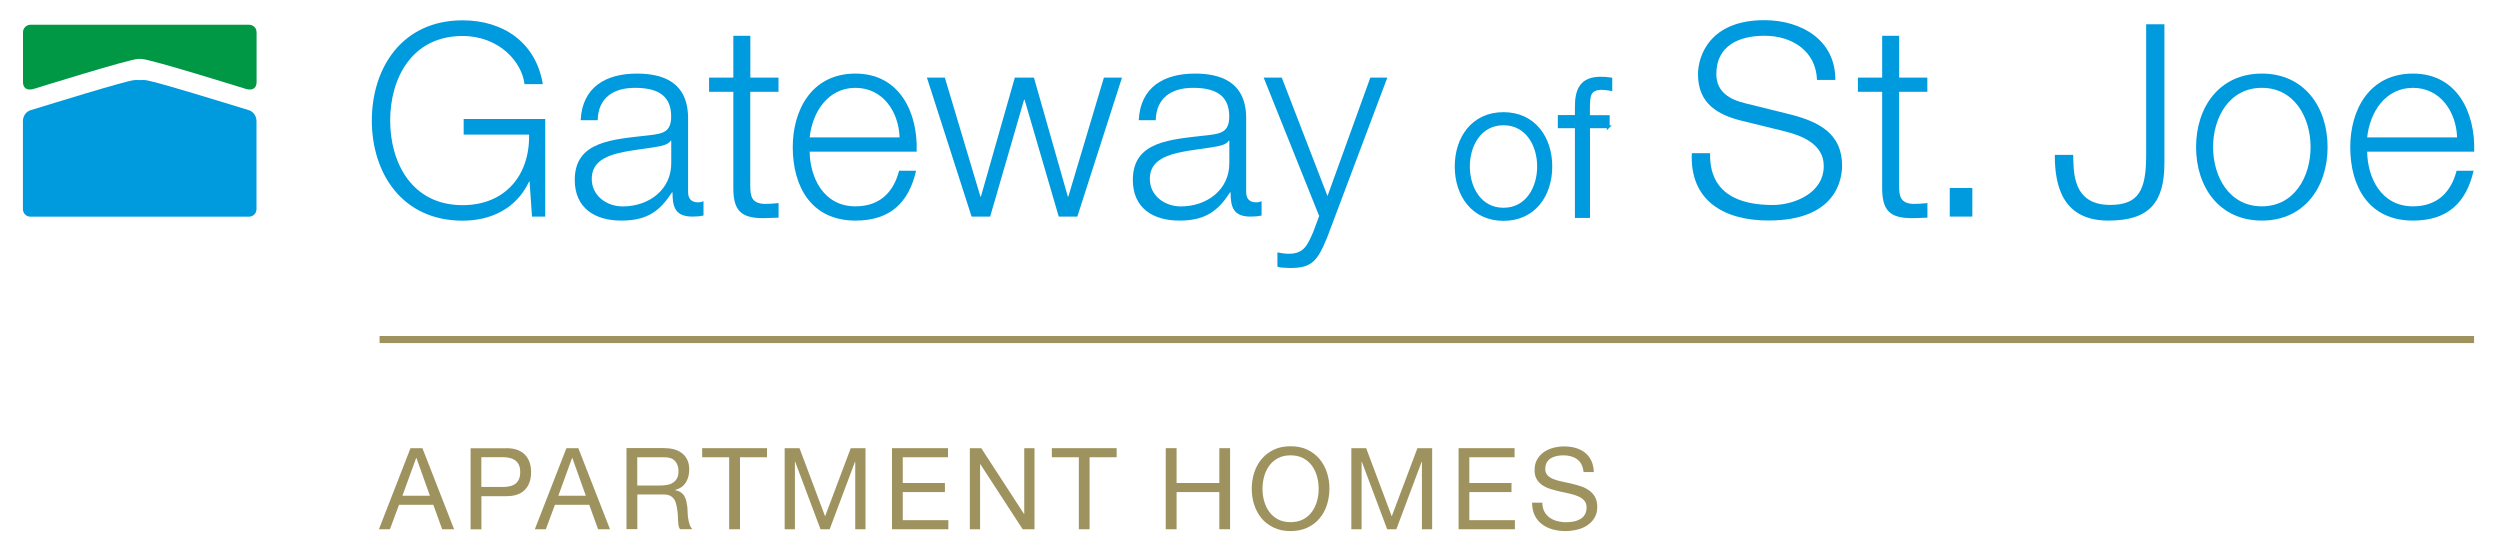
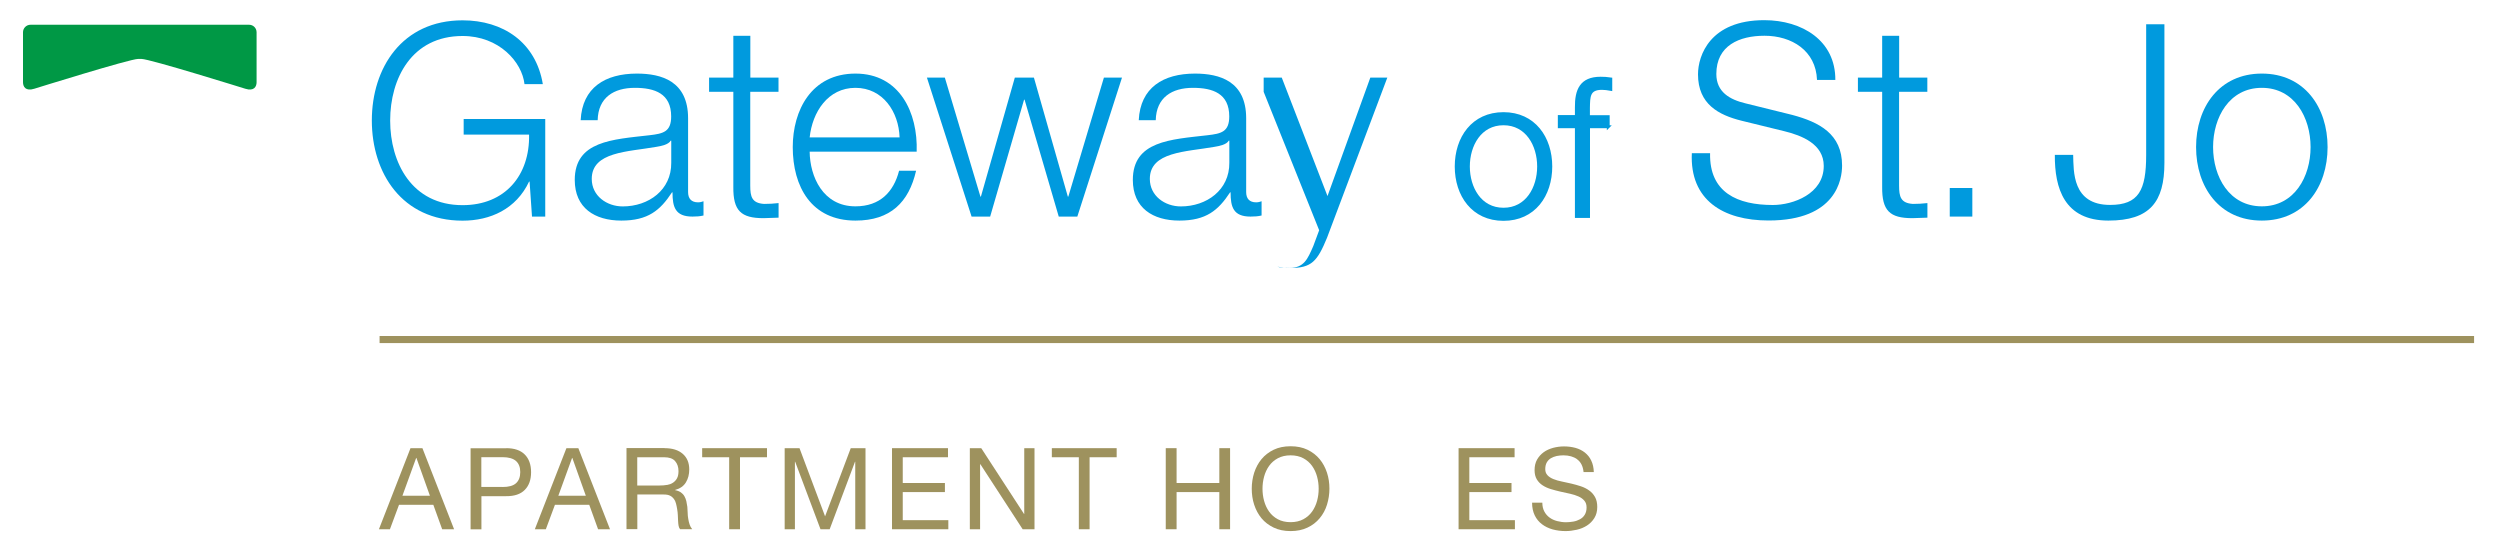
<svg xmlns="http://www.w3.org/2000/svg" id="logos" viewBox="0 0 300 66.65">
  <defs>
    <style>
      .cls-1 {
        stroke: #009ade;
        stroke-miterlimit: 10;
        stroke-width: .34px;
      }

      .cls-1, .cls-2 {
        fill: #009ade;
      }

      .cls-3 {
        fill: #9e925e;
      }

      .cls-3, .cls-2, .cls-4 {
        stroke-width: 0px;
      }

      .cls-4 {
        fill: #009845;
      }
    </style>
  </defs>
  <g>
-     <path class="cls-2" d="m29.89,13.23c-2.53-.77-11.38-3.52-12.48-3.62-.15-.02-.3,0-.64,0s-.48-.02-.64,0c-1.1.1-9.95,2.85-12.48,3.62-.59.18-.9.79-.9,1.29v10.58c0,.5.4.9.9.9h26.23c.5,0,.9-.41.9-.9v-10.58c0-.5-.32-1.11-.9-1.29Z" />
    <path class="cls-4" d="m29.89,2.97H3.66c-.5,0-.9.41-.9.9v6c0,.52.3,1.11,1.35.78,0,0,11.48-3.58,12.47-3.58h.39c1,0,12.47,3.58,12.47,3.58,1.05.33,1.35-.27,1.35-.78V3.87c0-.5-.4-.9-.9-.9Z" />
  </g>
  <g>
    <path class="cls-3" d="m50.69,53.78l3.8,9.73h-1.43l-1.06-2.93h-4.12l-1.09,2.93h-1.32l3.79-9.73h1.43Zm.9,5.71l-1.62-4.54h-.03l-1.65,4.54h3.3Z" />
    <path class="cls-3" d="m60.74,53.78c.98,0,1.72.25,2.23.76.5.5.76,1.21.76,2.12s-.25,1.62-.76,2.13c-.5.51-1.25.76-2.23.75h-2.97v3.98h-1.3v-9.73h4.27Zm-.44,4.66c.74,0,1.27-.14,1.62-.45.34-.31.51-.75.51-1.34s-.17-1.02-.51-1.33c-.34-.3-.88-.46-1.62-.46h-2.54v3.57h2.54Z" />
    <path class="cls-3" d="m69.4,53.78l3.8,9.73h-1.43l-1.06-2.93h-4.12l-1.09,2.93h-1.32l3.79-9.73h1.43Zm.9,5.71l-1.62-4.54h-.03l-1.65,4.54h3.3Z" />
    <path class="cls-3" d="m79.76,53.78c.93,0,1.65.23,2.17.68s.78,1.08.78,1.87c0,.59-.13,1.11-.4,1.55-.27.45-.7.75-1.29.91v.03c.28.05.51.15.69.27.18.13.32.28.42.46.1.18.18.37.23.59.05.22.09.45.12.68.02.24.03.48.04.72,0,.25.03.49.07.72.04.24.09.46.16.67.07.21.17.4.31.57h-1.45c-.09-.1-.15-.24-.18-.41-.03-.17-.05-.37-.06-.58,0-.21-.02-.44-.03-.69s-.04-.49-.08-.72c-.04-.24-.08-.46-.14-.68-.05-.21-.14-.4-.26-.56-.12-.16-.27-.29-.46-.38-.19-.1-.45-.14-.76-.14h-3.16v4.16h-1.3v-9.73h4.58Zm.27,4.42c.27-.05.51-.13.72-.27.2-.13.37-.31.49-.53s.18-.51.18-.87c0-.49-.14-.89-.41-1.2-.27-.31-.71-.46-1.32-.46h-3.22v3.39h2.7c.3,0,.59-.02.86-.07Z" />
    <path class="cls-3" d="m84.26,54.87v-1.09h7.78v1.09h-3.24v8.64h-1.3v-8.64h-3.24Z" />
    <path class="cls-3" d="m95.94,53.78l3.07,8.18,3.08-8.18h1.77v9.73h-1.23v-8.1h-.03l-3.04,8.1h-1.1l-3.04-8.1h-.03v8.1h-1.23v-9.73h1.77Z" />
    <path class="cls-3" d="m113.76,53.78v1.09h-5.43v3.09h5.06v1.09h-5.06v3.37h5.47v1.09h-6.76v-9.73h6.72Z" />
    <path class="cls-3" d="m117.75,53.78l5.13,7.89h.03v-7.89h1.23v9.73h-1.42l-5.08-7.81h-.03v7.81h-1.23v-9.73h1.38Z" />
    <path class="cls-3" d="m126.22,54.87v-1.09h7.78v1.09h-3.25v8.64h-1.29v-8.64h-3.25Z" />
    <path class="cls-3" d="m141.19,53.78v4.18h5.13v-4.18h1.29v9.73h-1.29v-4.46h-5.13v4.46h-1.3v-9.73h1.3Z" />
    <path class="cls-3" d="m150.5,56.73c.2-.61.49-1.16.88-1.63.39-.47.88-.85,1.46-1.13s1.26-.42,2.03-.42,1.45.14,2.03.42c.58.28,1.07.66,1.46,1.13s.68,1.02.88,1.63.29,1.25.29,1.91-.1,1.3-.29,1.92-.49,1.16-.88,1.63-.88.85-1.46,1.12c-.58.28-1.26.42-2.03.42s-1.45-.14-2.03-.42-1.07-.65-1.46-1.12c-.39-.47-.68-1.02-.88-1.63s-.29-1.25-.29-1.92.1-1.3.29-1.91Zm1.19,3.37c.13.48.33.91.6,1.29s.62.69,1.05.92c.43.23.94.35,1.53.35s1.1-.12,1.53-.35c.43-.23.78-.54,1.05-.92s.47-.81.6-1.29c.13-.48.19-.96.19-1.45s-.06-.97-.19-1.45c-.13-.48-.33-.91-.6-1.29-.27-.38-.62-.69-1.05-.92-.43-.23-.94-.35-1.53-.35s-1.1.12-1.53.35c-.43.23-.78.54-1.05.92-.27.38-.47.81-.6,1.29s-.19.96-.19,1.45.06.98.19,1.45Z" />
-     <path class="cls-3" d="m163.94,53.78l3.07,8.18,3.08-8.18h1.77v9.73h-1.23v-8.1h-.03l-3.04,8.1h-1.1l-3.04-8.1h-.03v8.1h-1.23v-9.73h1.77Z" />
    <path class="cls-3" d="m181.75,53.78v1.09h-5.43v3.09h5.06v1.09h-5.06v3.37h5.47v1.09h-6.76v-9.73h6.72Z" />
    <path class="cls-3" d="m189.26,55.11c-.43-.31-.98-.47-1.66-.47-.27,0-.54.03-.8.08-.26.06-.5.15-.7.27-.21.13-.37.3-.49.51-.12.21-.18.48-.18.8,0,.3.09.54.27.73s.41.34.71.46c.3.12.63.22,1,.29.37.08.75.16,1.14.25.39.09.77.2,1.14.32.37.12.71.29,1,.5.3.21.53.47.71.79.18.32.27.72.27,1.2,0,.52-.12.96-.35,1.33s-.53.67-.89.9c-.36.23-.77.4-1.22.5-.45.1-.9.16-1.34.16-.55,0-1.06-.07-1.55-.2-.49-.14-.91-.34-1.28-.62-.37-.28-.66-.63-.87-1.06-.21-.43-.32-.94-.32-1.53h1.23c0,.41.08.76.24,1.06.16.3.37.54.63.73.26.19.56.33.91.42s.7.14,1.06.14c.29,0,.58-.03.88-.08.3-.05.56-.15.8-.28.24-.13.43-.31.57-.54s.22-.52.22-.87-.09-.61-.27-.82c-.18-.21-.41-.38-.71-.51-.3-.13-.63-.24-1-.32s-.75-.17-1.14-.25c-.39-.09-.77-.19-1.14-.3-.37-.11-.71-.26-1-.45-.3-.19-.53-.43-.71-.72-.18-.3-.27-.67-.27-1.11,0-.49.1-.92.3-1.27s.47-.65.8-.89.71-.4,1.13-.52c.42-.11.86-.17,1.3-.17.5,0,.96.06,1.39.18.43.12.8.31,1.12.56.32.26.58.57.76.96.19.39.29.85.31,1.38h-1.23c-.07-.7-.33-1.21-.76-1.52Z" />
  </g>
  <rect class="cls-3" x="45.55" y="40.32" width="251.34" height=".85" />
  <g>
    <path class="cls-2" d="m65.42,25.99h-1.58l-.29-4.2h-.06c-1.55,3.3-4.65,4.69-7.98,4.69-7.27,0-10.89-5.72-10.89-12.02s3.62-12.02,10.89-12.02c4.85,0,8.79,2.62,9.63,7.66h-2.2c-.29-2.65-3.04-5.78-7.43-5.78-6.11,0-8.69,5.11-8.69,10.15s2.59,10.15,8.69,10.15c5.11,0,8.08-3.59,7.98-8.47h-7.85v-1.87h9.79v11.73Z" />
    <path class="cls-2" d="m69.68,14.42c.19-3.91,2.94-5.59,6.75-5.59,2.94,0,6.14.9,6.14,5.36v8.86c0,.78.39,1.23,1.2,1.23.23,0,.48-.06.65-.13v1.71c-.45.1-.78.13-1.33.13-2.07,0-2.39-1.16-2.39-2.91h-.06c-1.42,2.17-2.88,3.39-6.08,3.39s-5.59-1.52-5.59-4.88c0-4.69,4.56-4.85,8.95-5.36,1.68-.19,2.62-.42,2.62-2.26,0-2.75-1.97-3.43-4.36-3.43-2.52,0-4.4,1.16-4.46,3.88h-2.04Zm10.86,2.46h-.06c-.26.48-1.16.65-1.71.74-3.46.61-7.76.58-7.76,3.85,0,2.04,1.81,3.3,3.72,3.3,3.1,0,5.85-1.97,5.82-5.24v-2.65Z" />
    <path class="cls-2" d="m90.03,9.31h3.39v1.71h-3.39v11.25c0,1.33.19,2.1,1.65,2.2.58,0,1.16-.03,1.75-.1v1.75c-.61,0-1.2.06-1.81.06-2.71,0-3.65-.9-3.62-3.75v-11.41h-2.91v-1.71h2.91v-5.01h2.04v5.01Z" />
    <path class="cls-2" d="m97.16,18.2c.03,2.97,1.58,6.56,5.49,6.56,2.97,0,4.59-1.75,5.24-4.27h2.04c-.87,3.78-3.07,5.98-7.27,5.98-5.3,0-7.53-4.07-7.53-8.82,0-4.4,2.23-8.82,7.53-8.82s7.5,4.69,7.34,9.37h-12.83Zm10.79-1.71c-.1-3.07-2-5.95-5.3-5.95s-5.17,2.91-5.49,5.95h10.79Z" />
    <path class="cls-2" d="m111.21,9.31h2.17l4.27,14.28h.06l4.07-14.28h2.29l4.07,14.28h.06l4.27-14.28h2.17l-5.36,16.68h-2.23l-4.1-14.03h-.06l-4.07,14.03h-2.23l-5.36-16.68Z" />
    <path class="cls-2" d="m136.65,14.42c.19-3.91,2.94-5.59,6.75-5.59,2.94,0,6.14.9,6.14,5.36v8.86c0,.78.39,1.23,1.2,1.23.23,0,.48-.06.65-.13v1.71c-.45.1-.78.13-1.33.13-2.07,0-2.39-1.16-2.39-2.91h-.06c-1.42,2.17-2.88,3.39-6.08,3.39s-5.59-1.52-5.59-4.88c0-4.69,4.56-4.85,8.95-5.36,1.68-.19,2.62-.42,2.62-2.26,0-2.75-1.97-3.43-4.36-3.43-2.52,0-4.4,1.16-4.46,3.88h-2.04Zm10.86,2.46h-.06c-.26.48-1.16.65-1.71.74-3.46.61-7.76.58-7.76,3.85,0,2.04,1.81,3.3,3.72,3.3,3.1,0,5.85-1.97,5.82-5.24v-2.65Z" />
-     <path class="cls-2" d="m151.64,9.31h2.17l5.49,14.22,5.14-14.22h2.04l-7.24,19.23c-1.16,2.81-1.84,3.62-4.4,3.62-.81-.03-1.23-.03-1.55-.16v-1.71c.48.1.94.16,1.39.16,1.81,0,2.23-1.07,2.91-2.62l.71-1.91-6.66-16.61Z" />
+     <path class="cls-2" d="m151.64,9.31h2.17l5.49,14.22,5.14-14.22h2.04l-7.24,19.23c-1.16,2.81-1.84,3.62-4.4,3.62-.81-.03-1.23-.03-1.55-.16c.48.1.94.16,1.39.16,1.81,0,2.23-1.07,2.91-2.62l.71-1.91-6.66-16.61Z" />
    <path class="cls-1" d="m186.1,19.98c0,3.44-2,6.35-5.68,6.35s-5.68-2.91-5.68-6.35,2-6.35,5.68-6.35,5.68,2.91,5.68,6.35Zm-9.89,0c0,2.56,1.4,5.12,4.21,5.12s4.21-2.56,4.21-5.12-1.4-5.12-4.21-5.12-4.21,2.56-4.21,5.12Z" />
    <path class="cls-1" d="m193,15.21h-2.37v10.77h-1.47v-10.77h-2.05v-1.23h2.05v-1.09c-.02-2.07.56-3.51,2.91-3.51.42,0,.77.02,1.23.09v1.26c-.4-.07-.72-.12-1.07-.12-1.63,0-1.58,1.02-1.61,2.33v1.05h2.37v1.23Z" />
    <path class="cls-2" d="m205.21,18.39c-.1,4.75,3.33,6.21,7.53,6.21,2.42,0,6.11-1.33,6.11-4.69,0-2.62-2.62-3.65-4.75-4.17l-5.14-1.26c-2.71-.68-5.2-1.97-5.2-5.56,0-2.26,1.45-6.5,7.95-6.5,4.56,0,8.56,2.46,8.53,7.17h-2.2c-.13-3.52-3.04-5.3-6.3-5.3-3.01,0-5.78,1.16-5.78,4.59,0,2.17,1.62,3.07,3.49,3.52l5.62,1.39c3.26.87,5.98,2.29,5.98,6.08,0,1.58-.65,6.59-8.82,6.59-5.46,0-9.47-2.46-9.21-8.08h2.2Z" />
    <path class="cls-2" d="m227.89,9.31h3.39v1.71h-3.39v11.25c0,1.33.19,2.1,1.65,2.2.58,0,1.16-.03,1.75-.1v1.75c-.61,0-1.2.06-1.81.06-2.71,0-3.65-.9-3.62-3.75v-11.41h-2.91v-1.71h2.91v-5.01h2.04v5.01Z" />
    <path class="cls-2" d="m233.97,25.99v-3.43h2.71v3.43h-2.71Z" />
    <path class="cls-2" d="m257.53,2.91h2.2v16.64c0,4.69-1.75,6.92-6.72,6.92-5.3,0-6.46-3.88-6.43-7.89h2.2c.06,1.97-.13,6.01,4.43,6.01,3.43,0,4.33-1.75,4.33-5.98V2.91Z" />
    <path class="cls-2" d="m279.31,17.65c0,4.78-2.78,8.82-7.89,8.82s-7.89-4.04-7.89-8.82,2.78-8.82,7.89-8.82,7.89,4.04,7.89,8.82Zm-13.74,0c0,3.56,1.94,7.11,5.85,7.11s5.85-3.56,5.85-7.11-1.94-7.11-5.85-7.11-5.85,3.56-5.85,7.11Z" />
-     <path class="cls-2" d="m284.06,18.2c.03,2.97,1.58,6.56,5.49,6.56,2.97,0,4.59-1.75,5.24-4.27h2.04c-.87,3.78-3.07,5.98-7.27,5.98-5.3,0-7.53-4.07-7.53-8.82,0-4.4,2.23-8.82,7.53-8.82s7.5,4.69,7.34,9.37h-12.83Zm10.79-1.71c-.1-3.07-2-5.95-5.3-5.95s-5.17,2.91-5.49,5.95h10.79Z" />
  </g>
</svg>